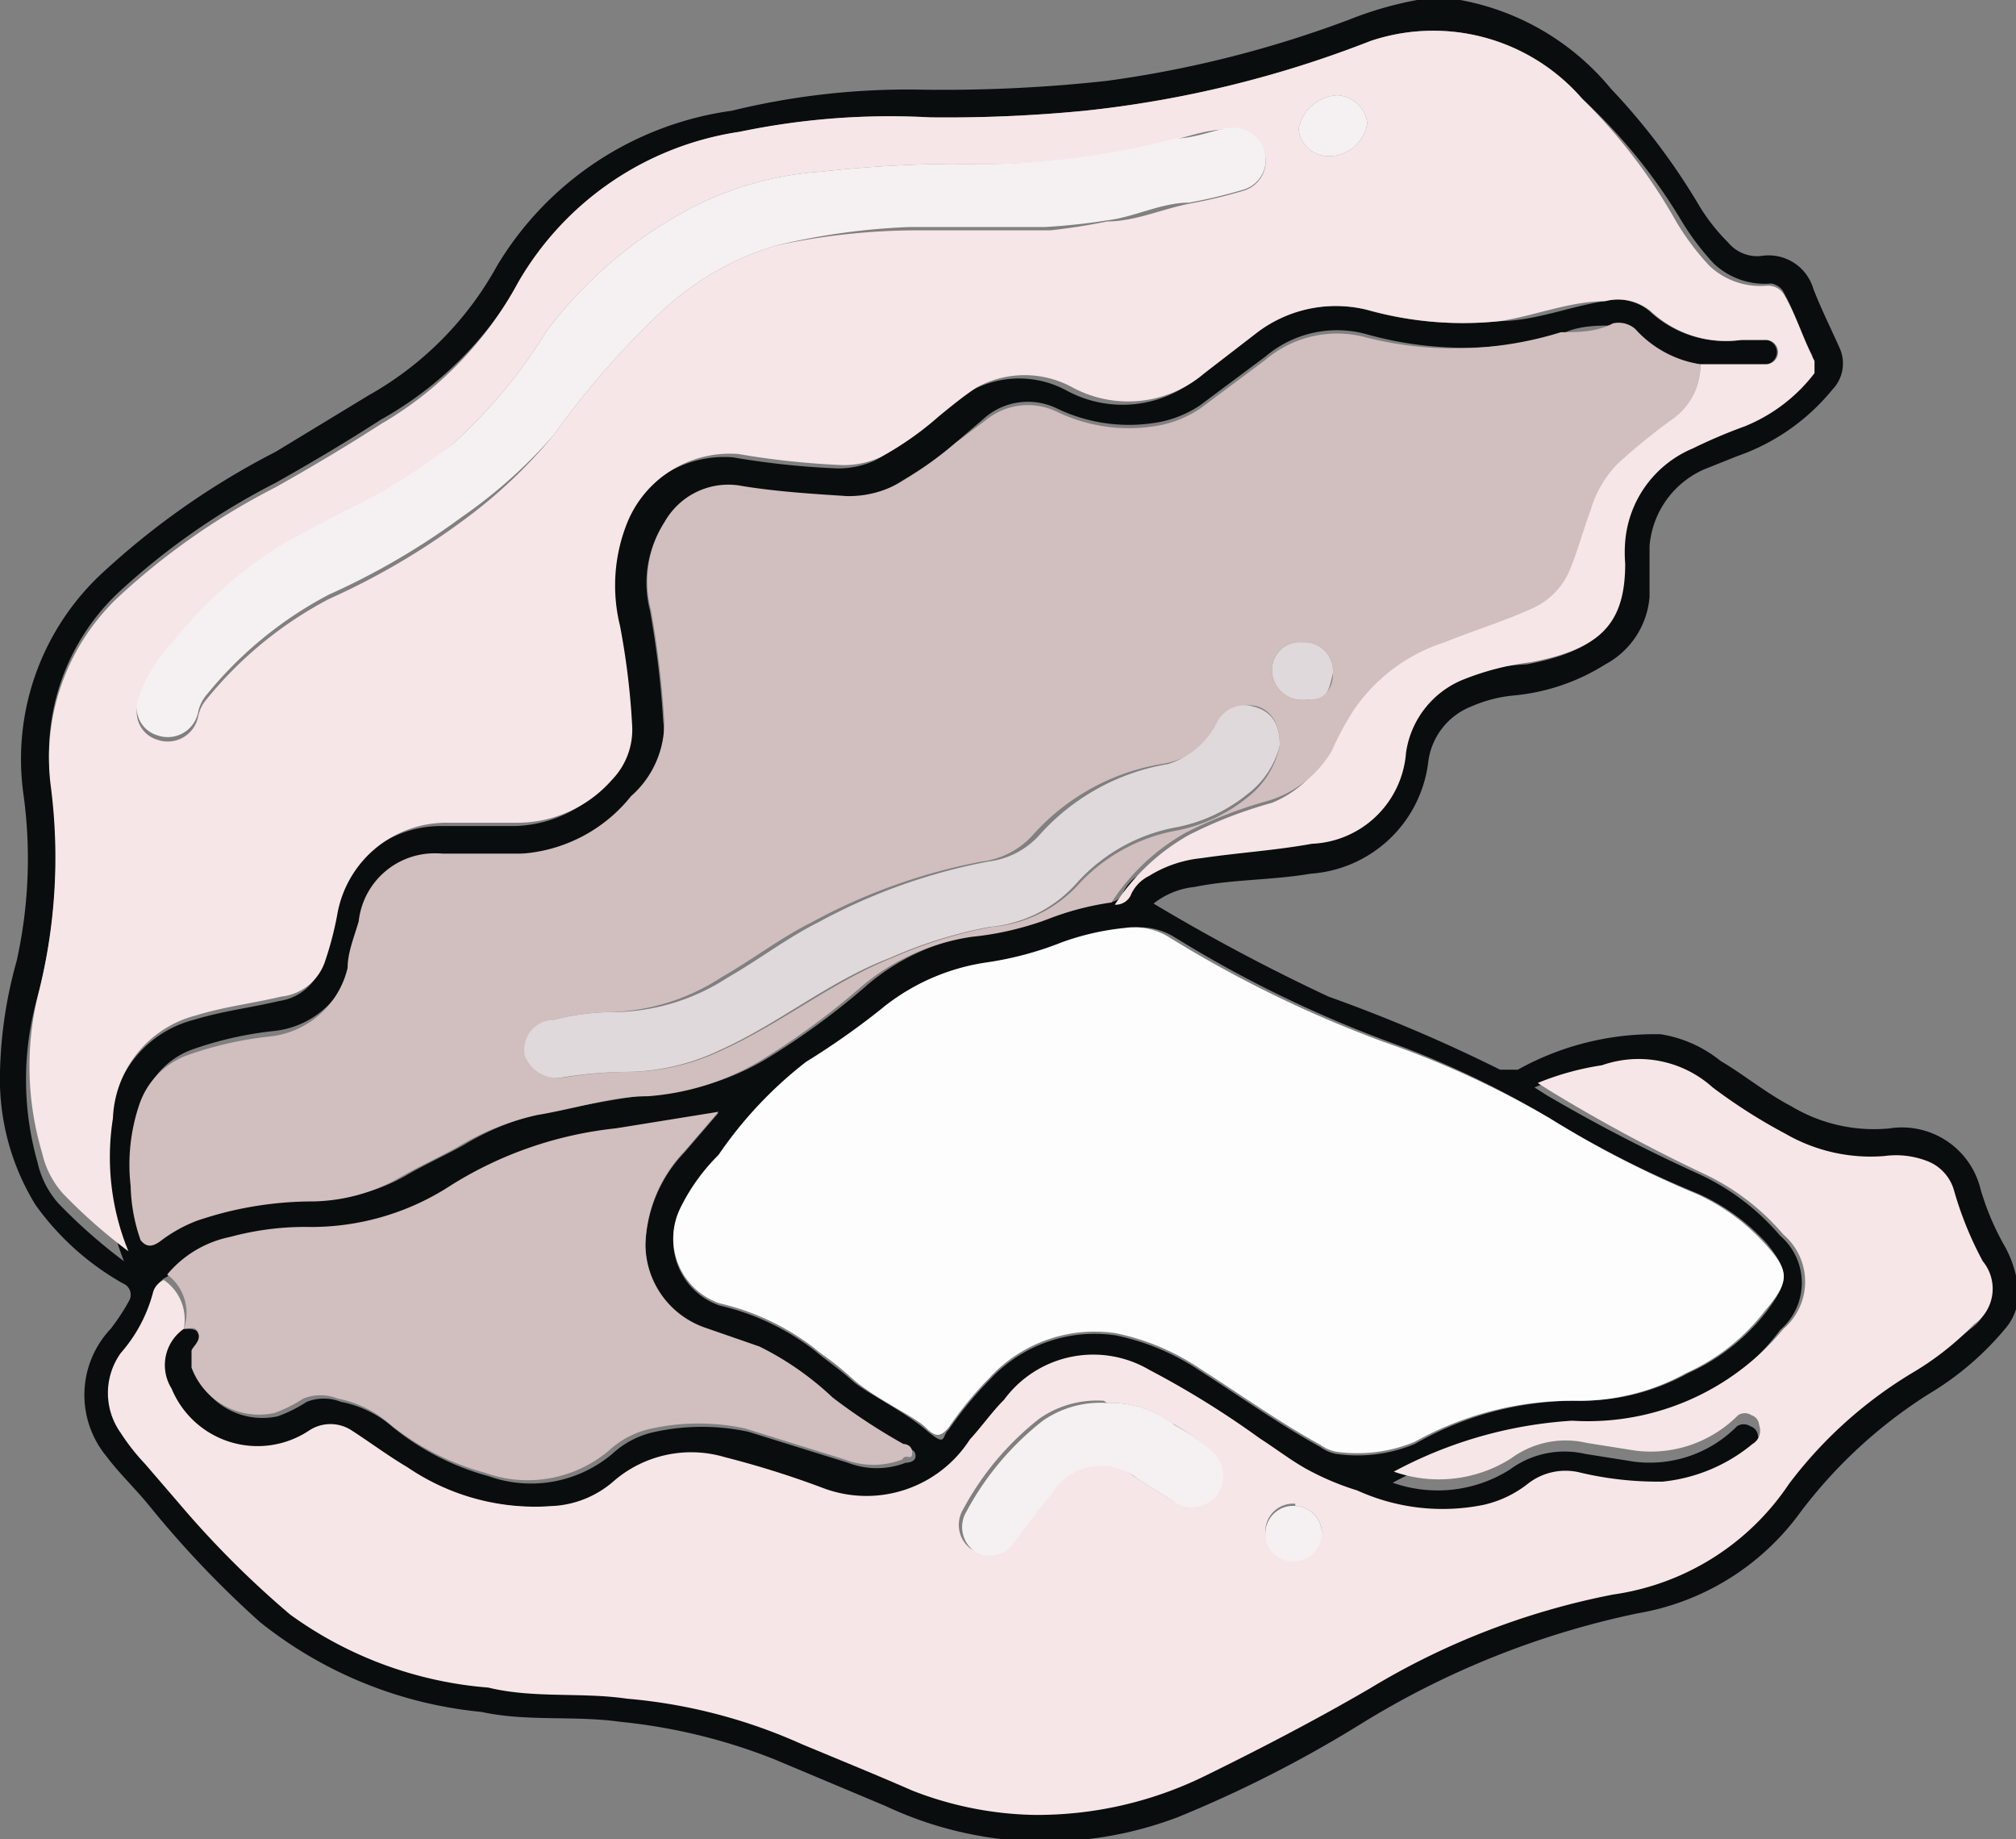
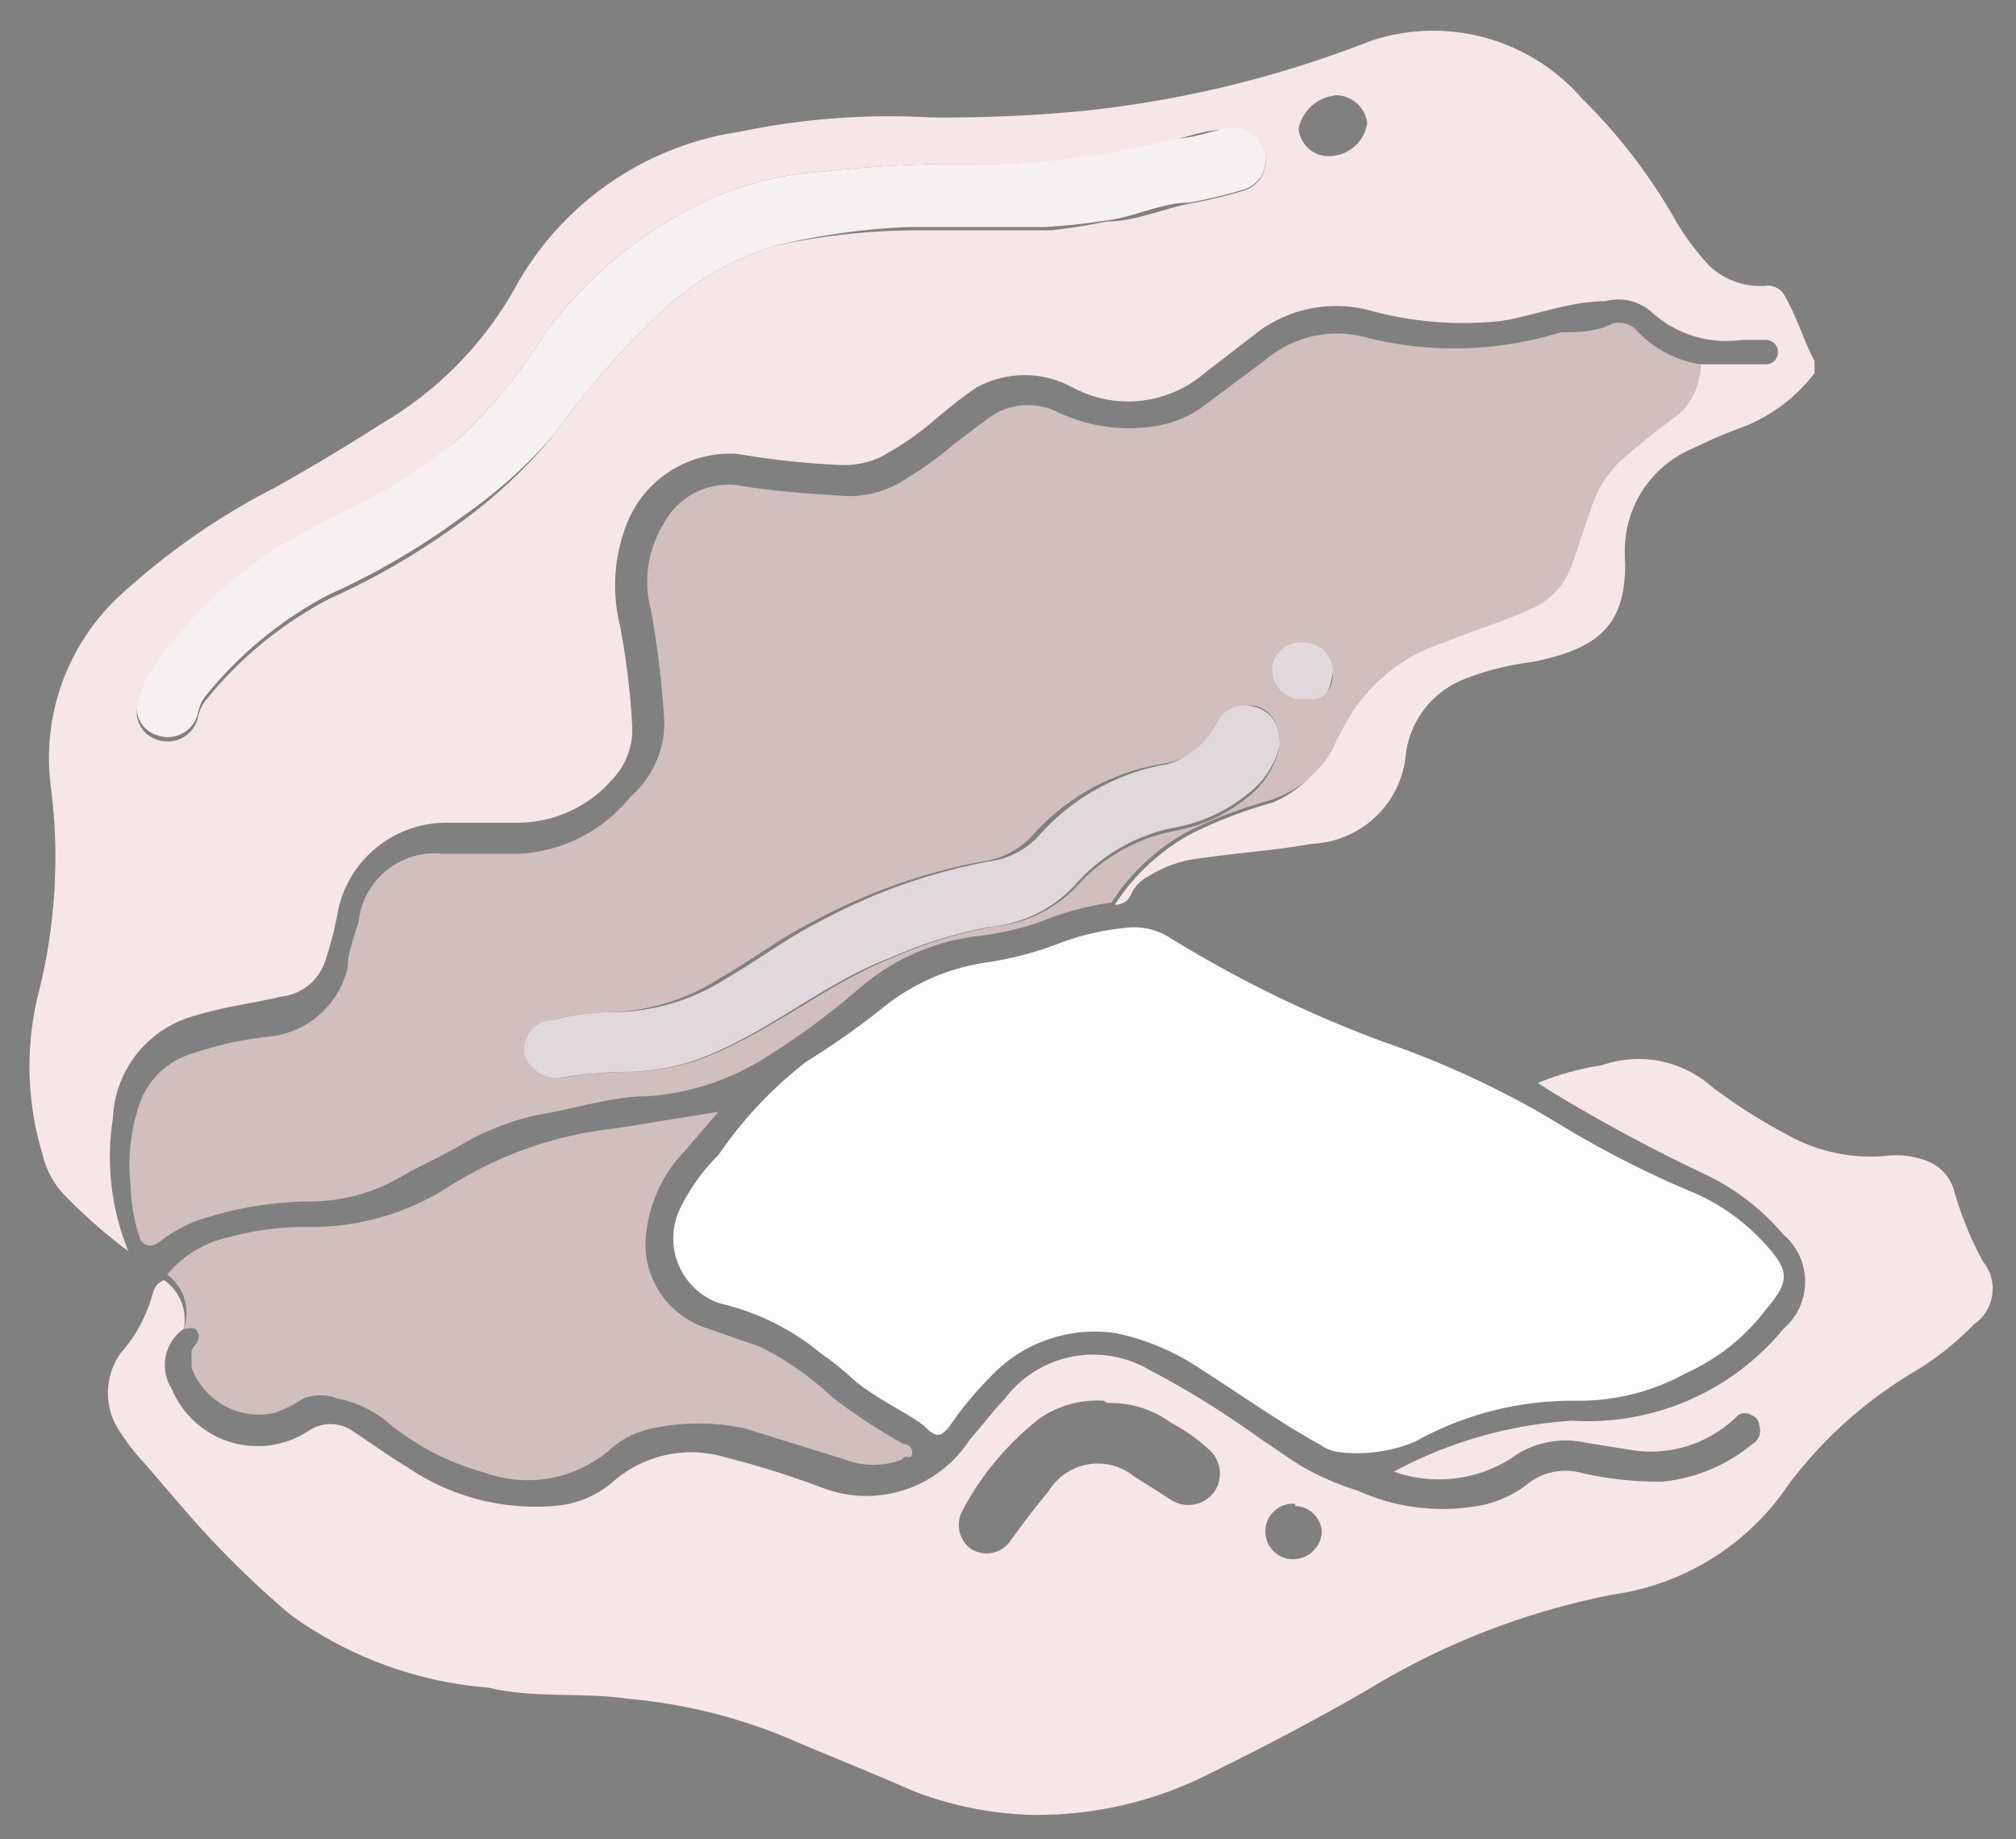
<svg xmlns="http://www.w3.org/2000/svg" id="Layer_1" data-name="Layer 1" viewBox="0 0 18.21 16.61">
  <rect x="0" y="0" width="18.21" height="16.61" fill="#808080" stroke="none" />
  <defs>
    <style>.cls-1{fill:#dfd9db;}.cls-2{fill:#0a0d0d;}.cls-3{fill:#f7e6e7;}.cls-4{fill:#d1bebe;}.cls-5{fill:#fdfdfd;}.cls-6{fill:#f5f1f3;}</style>
  </defs>
  <title>Artboard 101</title>
-   <path class="cls-1" d="M13.18,0V0a1.27,1.27,0,0,0-.39,0V0Z" />
-   <path class="cls-2" d="M12.8,0a1.28,1.28,0,0,1,.39,0A2.3,2.3,0,0,1,14.55.8a5.9,5.9,0,0,1,.8,1.06,1.72,1.72,0,0,0,.26.33.34.34,0,0,0,.31.12.42.42,0,0,1,.46.3c.07.18.16.36.24.54a.34.34,0,0,1-.07.37,1.92,1.92,0,0,1-.86.6l-.3.12a.83.83,0,0,0-.49.69c0,.15,0,.31,0,.46A.76.76,0,0,1,14.5,6a1.87,1.87,0,0,1-.82.28,1.24,1.24,0,0,0-.39.1.62.62,0,0,0-.39.51,1.15,1.15,0,0,1-1.06,1c-.35.06-.71.05-1.05.12a.71.71,0,0,0-.37.15A17.61,17.61,0,0,0,12,9a14.14,14.14,0,0,1,1.55.66c.06,0,.1,0,.16,0A2.54,2.54,0,0,1,15,9.34a1.14,1.14,0,0,1,.54.24c.22.13.41.29.64.41a1.45,1.45,0,0,0,.89.2.73.73,0,0,1,.82.55,2.41,2.41,0,0,0,.21.5,1,1,0,0,1,.12.33.49.49,0,0,1-.1.42,2.69,2.69,0,0,1-.7.6,4.38,4.38,0,0,0-1.16,1.07,2.29,2.29,0,0,1-1.47.91,7.77,7.77,0,0,0-2.5,1,11.13,11.13,0,0,1-1.65.84A3.38,3.38,0,0,1,8,16.31l-1-.42a5.14,5.14,0,0,0-1.39-.34c-.42-.06-.85,0-1.26-.09a3.78,3.78,0,0,1-2-.81,9.1,9.1,0,0,1-1-1.05c-.13-.16-.27-.29-.39-.45A.87.87,0,0,1,1,12a1.92,1.92,0,0,0,.17-.26.11.11,0,0,0-.06-.15,2.45,2.45,0,0,1-.79-.71A2.17,2.17,0,0,1,0,9.68a4,4,0,0,1,.15-1A4.25,4.25,0,0,0,.21,7.16a2.29,2.29,0,0,1,.73-2A7,7,0,0,1,2.49,4.08l.84-.51A3,3,0,0,0,4.49,2.4,2.94,2.94,0,0,1,6.61,1,6.68,6.68,0,0,1,8.34.81,13.5,13.5,0,0,0,10,.73,10.07,10.07,0,0,0,12.18.18,3.27,3.27,0,0,1,12.8,0ZM1.51,11.53a.17.17,0,0,0-.1.12,1.35,1.35,0,0,1-.29.54.62.62,0,0,0,0,.72,1.93,1.93,0,0,0,.22.28l.31.36a8.68,8.68,0,0,0,1,1,3.52,3.52,0,0,0,1.79.66c.41.07.84,0,1.25.1a4.85,4.85,0,0,1,1.58.41c.31.15.63.28,1,.42a3.17,3.17,0,0,0,1.1.22A3.44,3.44,0,0,0,10.85,16c.51-.24,1-.51,1.49-.79a6.71,6.71,0,0,1,2.2-.85,2.3,2.3,0,0,0,1.59-1,3.93,3.93,0,0,1,1.11-1A2.65,2.65,0,0,0,17.8,12a.39.39,0,0,0,.08-.57,3.18,3.18,0,0,1-.26-.64.4.4,0,0,0-.23-.26.78.78,0,0,0-.4-.05,1.54,1.54,0,0,1-.89-.2,4.93,4.93,0,0,1-.66-.42,1,1,0,0,0-1-.2,2.51,2.51,0,0,0-.58.16l.11.07a14.82,14.82,0,0,0,1.37.71,2.14,2.14,0,0,1,.74.56.56.56,0,0,1,0,.85,2.29,2.29,0,0,1-1.89.92,3.91,3.91,0,0,0-1.61.46,1.22,1.22,0,0,0,1.06-.12.83.83,0,0,1,.68-.14l.44.07a1.11,1.11,0,0,0,.93-.32.11.11,0,0,1,.12,0,.1.1,0,0,1,.07.09.14.14,0,0,1-.06.17,1.51,1.51,0,0,1-.81.34,3.05,3.05,0,0,1-.74-.08.55.55,0,0,0-.48.1,1,1,0,0,1-.4.19,1.86,1.86,0,0,1-1.14-.13,2.46,2.46,0,0,1-.47-.2c-.14-.08-.27-.18-.41-.27a8.16,8.16,0,0,0-1-.62,1,1,0,0,0-1.31.27c-.11.11-.2.24-.31.36a1.11,1.11,0,0,1-1.28.41,8.39,8.39,0,0,0-.89-.28,1.07,1.07,0,0,0-1,.21A.91.91,0,0,1,5,13.6a2.05,2.05,0,0,1-1.32-.34c-.17-.1-.33-.22-.5-.33a.35.35,0,0,0-.39,0,.84.84,0,0,1-1.24-.38A.4.4,0,0,1,1.66,12c.07,0,.13,0,.16.07s0,.12-.06.16,0,.09,0,.15a.65.65,0,0,0,.75.41,1.26,1.26,0,0,0,.26-.13.42.42,0,0,1,.31,0,1,1,0,0,1,.47.23,2.34,2.34,0,0,0,.86.44,1.14,1.14,0,0,0,1.12-.2.81.81,0,0,1,.39-.2,2,2,0,0,1,.84,0l.9.28a.72.72,0,0,0,.52,0s.09,0,.09-.06-.05-.06-.08-.08a5.42,5.42,0,0,1-.64-.42,2.7,2.7,0,0,0-.66-.46L6.37,12a.8.8,0,0,1-.54-.76,1.27,1.27,0,0,1,.35-.83l.31-.36-.93.15a3.49,3.49,0,0,0-1.48.51,2.31,2.31,0,0,1-1.32.38,2.59,2.59,0,0,0-.68.09A1,1,0,0,0,1.51,11.53ZM15.36,3.29a1,1,0,0,1-.59-.3.23.23,0,0,0-.2-.05c-.15,0-.32,0-.47.08a3.25,3.25,0,0,1-1.75,0,1,1,0,0,0-.92.2l-.59.44a1,1,0,0,1-.36.15,1.5,1.5,0,0,1-.93-.12.6.6,0,0,0-.64.07L8.63,4a3.21,3.21,0,0,1-.48.34.93.93,0,0,1-.54.16c-.31,0-.63,0-.94-.09A.66.66,0,0,0,6,4.72a1,1,0,0,0-.13.79,8.52,8.52,0,0,1,.12,1,.88.88,0,0,1-.2.68,1.39,1.39,0,0,1-1,.52H4a.69.69,0,0,0-.72.56c0,.14-.07.28-.1.42a.81.81,0,0,1-.7.62,3.26,3.26,0,0,0-.75.17.72.72,0,0,0-.43.44,1.69,1.69,0,0,0-.08.74,1.58,1.58,0,0,0,.09.49c0,.11.1.12.19,0A1.32,1.32,0,0,1,1.85,11a3.27,3.27,0,0,1,1-.17,1.63,1.63,0,0,0,.81-.21c.17-.1.35-.18.53-.28a2.37,2.37,0,0,1,.72-.29c.33-.06.65-.13,1-.17a2.31,2.31,0,0,0,1-.31,6.7,6.7,0,0,0,.93-.68,2,2,0,0,1,1-.45,2.73,2.73,0,0,0,.63-.14A2.66,2.66,0,0,1,10,8.15a.15.15,0,0,0,.15-.1.35.35,0,0,1,.16-.16,1.1,1.1,0,0,1,.47-.16c.33-.05.66-.07,1-.13a.89.89,0,0,0,.85-.82.84.84,0,0,1,.51-.66A2.45,2.45,0,0,1,13.79,6c.62-.12.87-.34.85-.89a1.23,1.23,0,0,1,0-.2A1,1,0,0,1,15.27,4a4.73,4.73,0,0,1,.47-.2,1.5,1.5,0,0,0,.63-.48s0-.07,0-.11c-.1-.19-.16-.4-.27-.59A.17.17,0,0,0,16,2.56a.67.67,0,0,1-.52-.18,2.32,2.32,0,0,1-.3-.4A5,5,0,0,0,14.29.89,1.78,1.78,0,0,0,12.38.37,9.94,9.94,0,0,1,9.8,1a12.93,12.93,0,0,1-1.39.06,6.63,6.63,0,0,0-1.72.13,2.78,2.78,0,0,0-2,1.36A3.28,3.28,0,0,1,3.44,3.79c-.31.2-.63.39-.95.57a6.3,6.3,0,0,0-1.43,1,2,2,0,0,0-.6,1.71A5,5,0,0,1,.34,9a2.73,2.73,0,0,0,0,1.5.82.82,0,0,0,.19.37,4.88,4.88,0,0,0,.59.52h0A2.24,2.24,0,0,1,1,10.14a1,1,0,0,1,.75-.93c.26-.08.52-.11.77-.17a.47.47,0,0,0,.39-.34A3,3,0,0,0,3,8.27a1,1,0,0,1,1-.81h.62a1.14,1.14,0,0,0,.86-.39.65.65,0,0,0,.18-.49,6.7,6.7,0,0,0-.11-.9,1.52,1.52,0,0,1,.07-.94,1,1,0,0,1,1-.61,7.3,7.3,0,0,0,.94.1.8.8,0,0,0,.34-.07,2.8,2.8,0,0,0,.53-.37c.11-.09.22-.18.34-.26a.9.9,0,0,1,.87,0,1.06,1.06,0,0,0,1.19-.13L11.35,3a1.18,1.18,0,0,1,1-.2,3.19,3.19,0,0,0,1.19.1c.32,0,.63-.13.95-.18a.46.46,0,0,1,.41.09,1,1,0,0,0,.82.26h.21a.11.11,0,0,1,.12.1.11.11,0,0,1-.1.12l-.12,0Zm-1.11,9.36a2,2,0,0,0,1-.25,1.85,1.85,0,0,0,.71-.56c.2-.27.2-.36,0-.61a1.87,1.87,0,0,0-.62-.45A9.14,9.14,0,0,1,14,10.1a8.38,8.38,0,0,0-1.45-.69,10.76,10.76,0,0,1-1.93-.94.6.6,0,0,0-.41-.09,2.35,2.35,0,0,0-.57.13,3,3,0,0,1-.67.18A1.94,1.94,0,0,0,8,9.08a7,7,0,0,1-.72.53,3.7,3.7,0,0,0-.79.84,1.77,1.77,0,0,0-.34.47.62.62,0,0,0,.35.87,2.22,2.22,0,0,1,.85.4c.12.1.24.18.35.28s.46.27.66.44.14.06.21,0a3.28,3.28,0,0,1,.37-.45,1.29,1.29,0,0,1,1.14-.4,2.13,2.13,0,0,1,.76.32c.36.23.71.48,1.09.69a.35.35,0,0,0,.14.06,1.35,1.35,0,0,0,.71-.09A2.92,2.92,0,0,1,14.25,12.65Z" />
  <path class="cls-3" d="M15.36,3.29h.48l.12,0a.11.11,0,0,0,.1-.12.11.11,0,0,0-.12-.1h-.21a1,1,0,0,1-.82-.26.46.46,0,0,0-.41-.09c-.32,0-.63.13-.95.18a3.19,3.19,0,0,1-1.19-.1,1.18,1.18,0,0,0-1,.2l-.48.37a1.06,1.06,0,0,1-1.19.13.9.9,0,0,0-.87,0c-.12.08-.23.17-.34.26a2.8,2.8,0,0,1-.53.37.8.8,0,0,1-.34.07,7.3,7.3,0,0,1-.94-.1,1,1,0,0,0-1,.61,1.52,1.52,0,0,0-.07.94,6.7,6.7,0,0,1,.11.9.65.65,0,0,1-.18.49,1.14,1.14,0,0,1-.86.39H4.05a1,1,0,0,0-1,.81,3,3,0,0,1-.11.43A.47.47,0,0,1,2.54,9c-.25.06-.51.09-.77.17a1,1,0,0,0-.75.93,2.24,2.24,0,0,0,.14,1.2h0a4.88,4.88,0,0,1-.59-.52.82.82,0,0,1-.19-.37A2.73,2.73,0,0,1,.34,9,5,5,0,0,0,.46,7.11a2,2,0,0,1,.6-1.71,6.3,6.3,0,0,1,1.43-1c.32-.18.64-.37.95-.57A3.28,3.28,0,0,0,4.68,2.55a2.78,2.78,0,0,1,2-1.36,6.63,6.63,0,0,1,1.72-.13A12.93,12.93,0,0,0,9.8,1,9.94,9.94,0,0,0,12.38.37a1.78,1.78,0,0,1,1.91.52A5,5,0,0,1,15.14,2a2.32,2.32,0,0,0,.3.4.67.67,0,0,0,.52.18.17.17,0,0,1,.16.09c.11.19.17.4.27.59,0,0,0,.07,0,.11a1.5,1.5,0,0,1-.63.48,4.73,4.73,0,0,0-.47.2,1,1,0,0,0-.61.84,1.23,1.23,0,0,0,0,.2c0,.55-.23.77-.85.89a2.45,2.45,0,0,0-.62.16.84.84,0,0,0-.51.66.89.89,0,0,1-.85.82c-.33.06-.66.08-1,.13a1.1,1.1,0,0,0-.47.16.35.35,0,0,0-.16.16.15.15,0,0,1-.15.1,1.92,1.92,0,0,1,.67-.63,4,4,0,0,1,.75-.29A1,1,0,0,0,12,6.78a2.64,2.64,0,0,1,.2-.37,1.57,1.57,0,0,1,.82-.61c.27-.11.54-.19.8-.31a.66.66,0,0,0,.32-.32c.08-.19.13-.38.2-.57a1,1,0,0,1,.25-.42,5.84,5.84,0,0,1,.48-.39A.59.59,0,0,0,15.36,3.29ZM8.62,1.48a11.3,11.3,0,0,0-1.2.07,3,3,0,0,0-1.1.29A3.89,3.89,0,0,0,4.93,3,4.61,4.61,0,0,1,4.1,4a5.18,5.18,0,0,1-.87.6c-.23.11-.45.23-.67.35a3.83,3.83,0,0,0-1,.89,1.39,1.39,0,0,0-.3.48.26.26,0,0,0,.16.36.28.28,0,0,0,.37-.21.35.35,0,0,1,.08-.16,3.54,3.54,0,0,1,1.1-.9,6.49,6.49,0,0,0,1.2-.7A4.49,4.49,0,0,0,5,3.93a7.59,7.59,0,0,1,1-1.14,2.62,2.62,0,0,1,1-.57,6.1,6.1,0,0,1,1.27-.14c.41,0,.81,0,1.22,0A5.62,5.62,0,0,0,10,2c.25,0,.49-.11.74-.16a4.54,4.54,0,0,0,.5-.12.28.28,0,0,0,.18-.35.3.3,0,0,0-.35-.2c-.15,0-.3.05-.45.09A7.06,7.06,0,0,1,8.62,1.48ZM12,1.41a.35.35,0,0,0,.35-.3.29.29,0,0,0-.27-.25.38.38,0,0,0-.35.3A.27.27,0,0,0,12,1.41Z" />
  <path class="cls-4" d="M15.36,3.29a.59.59,0,0,1-.26.5,5.84,5.84,0,0,0-.48.39,1,1,0,0,0-.25.42c-.07.19-.12.38-.2.57a.66.66,0,0,1-.32.32c-.26.12-.53.2-.8.31a1.57,1.57,0,0,0-.82.61,2.64,2.64,0,0,0-.2.37,1,1,0,0,1-.57.45,4,4,0,0,0-.75.29,1.92,1.92,0,0,0-.67.63,2.66,2.66,0,0,0-.63.17,2.73,2.73,0,0,1-.63.14,2,2,0,0,0-1,.45,6.7,6.7,0,0,1-.93.68,2.31,2.31,0,0,1-1,.31c-.32,0-.64.11-1,.17a2.37,2.37,0,0,0-.72.29c-.18.1-.36.18-.53.28a1.63,1.63,0,0,1-.81.21,3.27,3.27,0,0,0-1,.17,1.32,1.32,0,0,0-.33.18c-.09.07-.14.06-.19,0a1.58,1.58,0,0,1-.09-.49,1.69,1.69,0,0,1,.08-.74.72.72,0,0,1,.43-.44,3.26,3.26,0,0,1,.75-.17.81.81,0,0,0,.7-.62c0-.14.06-.28.1-.42A.69.69,0,0,1,4,7.71h.7a1.39,1.39,0,0,0,1-.52A.88.88,0,0,0,6,6.51a8.52,8.52,0,0,0-.12-1A1,1,0,0,1,6,4.72a.66.66,0,0,1,.71-.33c.31.05.63.07.94.09a.93.93,0,0,0,.54-.16A3.21,3.21,0,0,0,8.63,4l.28-.21a.6.6,0,0,1,.64-.07,1.5,1.5,0,0,0,.93.12,1,1,0,0,0,.36-.15l.59-.44a1,1,0,0,1,.92-.2A3.25,3.25,0,0,0,14.1,3c.15,0,.32,0,.47-.08a.23.23,0,0,1,.2.05A1,1,0,0,0,15.36,3.29Zm-3.8,3.44c0-.2-.08-.31-.2-.35a.28.28,0,0,0-.32.13.74.74,0,0,1-.55.39,2,2,0,0,0-1.16.64.74.74,0,0,1-.46.24,5.25,5.25,0,0,0-1.54.55c-.28.14-.54.34-.82.5a1.92,1.92,0,0,1-1,.31A2.17,2.17,0,0,0,5,9.21a.27.27,0,0,0-.24.32.31.31,0,0,0,.34.2,3.66,3.66,0,0,1,.57-.05,2,2,0,0,0,.86-.2c.53-.24,1-.62,1.53-.83a4.08,4.08,0,0,1,.9-.28A1.19,1.19,0,0,0,9.73,8a1.59,1.59,0,0,1,.9-.5,1.46,1.46,0,0,0,.64-.3A.79.79,0,0,0,11.56,6.73Zm.22-.41c.17,0,.26-.08.26-.24a.26.26,0,0,0-.28-.28.25.25,0,0,0-.27.25A.27.27,0,0,0,11.78,6.32Z" />
  <path class="cls-3" d="M1.66,12a.4.4,0,0,0-.11.54.84.84,0,0,0,1.24.38.35.35,0,0,1,.39,0c.17.11.33.23.5.33A2.05,2.05,0,0,0,5,13.6a.91.91,0,0,0,.55-.23,1.07,1.07,0,0,1,1-.21,8.39,8.39,0,0,1,.89.28A1.11,1.11,0,0,0,8.76,13c.11-.12.2-.25.31-.36a1,1,0,0,1,1.31-.27,8.16,8.16,0,0,1,1,.62c.14.09.27.19.41.27a2.46,2.46,0,0,0,.47.2,1.86,1.86,0,0,0,1.14.13,1,1,0,0,0,.4-.19.55.55,0,0,1,.48-.1,3.05,3.05,0,0,0,.74.08,1.51,1.51,0,0,0,.81-.34.14.14,0,0,0,.06-.17.1.1,0,0,0-.07-.09.11.11,0,0,0-.12,0,1.11,1.11,0,0,1-.93.32l-.44-.07a.83.83,0,0,0-.68.14,1.22,1.22,0,0,1-1.06.12,3.91,3.91,0,0,1,1.61-.46A2.29,2.29,0,0,0,16.11,12a.56.56,0,0,0,0-.85,2.14,2.14,0,0,0-.74-.56A14.82,14.82,0,0,1,14,9.85l-.11-.07a2.51,2.51,0,0,1,.58-.16,1,1,0,0,1,1,.2,4.93,4.93,0,0,0,.66.42,1.54,1.54,0,0,0,.89.2.78.78,0,0,1,.4.05.4.4,0,0,1,.23.26,3.18,3.18,0,0,0,.26.64.39.39,0,0,1-.08.57,2.65,2.65,0,0,1-.56.44,3.93,3.93,0,0,0-1.11,1,2.3,2.3,0,0,1-1.59,1,6.71,6.71,0,0,0-2.2.85c-.48.28-1,.55-1.49.79a3.44,3.44,0,0,1-1.54.35,3.17,3.17,0,0,1-1.1-.22c-.32-.14-.64-.27-1-.42a4.85,4.85,0,0,0-1.58-.41c-.41-.06-.84,0-1.25-.1a3.52,3.52,0,0,1-1.79-.66,8.68,8.68,0,0,1-1-1l-.31-.36a1.93,1.93,0,0,1-.22-.28.62.62,0,0,1,0-.72,1.35,1.35,0,0,0,.29-.54.17.17,0,0,1,.1-.12A.43.43,0,0,1,1.66,12Zm8.31.65a.91.91,0,0,0-.58.16,2.6,2.6,0,0,0-.69.82.27.27,0,0,0,.06.35.26.26,0,0,0,.37-.07c.11-.15.22-.3.34-.44a.52.52,0,0,1,.77-.14l.33.21a.29.29,0,0,0,.4-.07.29.29,0,0,0-.05-.38,1.61,1.61,0,0,0-.34-.24A.93.93,0,0,0,10,12.67Zm1.73.93a.25.25,0,0,0-.27.24.25.25,0,0,0,.27.26.26.26,0,0,0,.24-.25A.25.25,0,0,0,11.7,13.6Z" />
  <path class="cls-5" d="M14.25,12.65a2.92,2.92,0,0,0-1.47.37,1.35,1.35,0,0,1-.71.09.35.35,0,0,1-.14-.06c-.38-.21-.73-.46-1.09-.69a2.13,2.13,0,0,0-.76-.32,1.29,1.29,0,0,0-1.14.4,3.28,3.28,0,0,0-.37.45c-.07.08-.11.1-.21,0s-.46-.26-.66-.44-.23-.18-.35-.28a2.22,2.22,0,0,0-.85-.4.62.62,0,0,1-.35-.87,1.77,1.77,0,0,1,.34-.47,3.7,3.7,0,0,1,.79-.84A7,7,0,0,0,8,9.08a1.94,1.94,0,0,1,.92-.39,3,3,0,0,0,.67-.18,2.35,2.35,0,0,1,.57-.13.6.6,0,0,1,.41.09,10.76,10.76,0,0,0,1.93.94A8.38,8.38,0,0,1,14,10.1a9.14,9.14,0,0,0,1.32.68,1.87,1.87,0,0,1,.62.45c.23.25.23.34,0,.61a1.85,1.85,0,0,1-.71.56A2,2,0,0,1,14.25,12.65Z" />
  <path class="cls-4" d="M1.66,12a.43.43,0,0,0-.15-.49,1,1,0,0,1,.57-.34,2.59,2.59,0,0,1,.68-.09,2.31,2.31,0,0,0,1.32-.38,3.49,3.49,0,0,1,1.48-.51l.93-.15-.31.36a1.27,1.27,0,0,0-.35.83.8.8,0,0,0,.54.76l.49.17a2.7,2.7,0,0,1,.66.46,5.42,5.42,0,0,0,.64.42s.08,0,.08.08-.06,0-.09.06a.72.72,0,0,1-.52,0l-.9-.28a2,2,0,0,0-.84,0,.81.81,0,0,0-.39.2,1.14,1.14,0,0,1-1.12.2,2.34,2.34,0,0,1-.86-.44,1,1,0,0,0-.47-.23.42.42,0,0,0-.31,0,1.26,1.26,0,0,1-.26.13.65.65,0,0,1-.75-.41c0-.06,0-.12,0-.15s.09-.09.06-.16S1.73,12,1.66,12Z" />
  <path class="cls-6" d="M8.62,1.48a7.06,7.06,0,0,0,2-.23c.15,0,.3-.06.45-.09a.3.3,0,0,1,.35.2.28.28,0,0,1-.18.35,4.54,4.54,0,0,1-.5.12c-.25,0-.49.13-.74.16a5.62,5.62,0,0,1-.56.06c-.41,0-.81,0-1.22,0A6.1,6.1,0,0,0,7,2.22a2.62,2.62,0,0,0-1,.57A7.59,7.59,0,0,0,5,3.93a4.49,4.49,0,0,1-.83.74,6.49,6.49,0,0,1-1.2.7,3.54,3.54,0,0,0-1.1.9.35.35,0,0,0-.08.16.28.28,0,0,1-.37.21.26.26,0,0,1-.16-.36,1.39,1.39,0,0,1,.3-.48,3.83,3.83,0,0,1,1-.89c.22-.12.44-.24.67-.35A5.18,5.18,0,0,0,4.1,4,4.61,4.61,0,0,0,4.93,3,3.89,3.89,0,0,1,6.32,1.84a3,3,0,0,1,1.1-.29A11.3,11.3,0,0,1,8.62,1.48Z" />
-   <path class="cls-6" d="M12,1.41a.27.27,0,0,1-.27-.25.38.38,0,0,1,.35-.3.29.29,0,0,1,.27.25A.35.35,0,0,1,12,1.41Z" />
  <path class="cls-1" d="M11.56,6.73a.79.79,0,0,1-.29.44,1.46,1.46,0,0,1-.64.3,1.59,1.59,0,0,0-.9.5,1.19,1.19,0,0,1-.79.4,4.08,4.08,0,0,0-.9.28c-.55.21-1,.59-1.53.83a2,2,0,0,1-.86.2,3.66,3.66,0,0,0-.57.05.31.31,0,0,1-.34-.2A.27.27,0,0,1,5,9.21a2.17,2.17,0,0,1,.57-.07,1.92,1.92,0,0,0,1-.31c.28-.16.54-.36.82-.5a5.25,5.25,0,0,1,1.54-.55.74.74,0,0,0,.46-.24,2,2,0,0,1,1.16-.64A.74.74,0,0,0,11,6.51a.28.28,0,0,1,.32-.13C11.48,6.42,11.56,6.53,11.56,6.73Z" />
  <path class="cls-1" d="M11.78,6.32a.27.27,0,0,1-.29-.27.25.25,0,0,1,.27-.25.26.26,0,0,1,.28.28C12,6.24,12,6.32,11.78,6.32Z" />
-   <path class="cls-6" d="M10,12.67a.93.93,0,0,1,.61.2,1.61,1.61,0,0,1,.34.24.29.29,0,0,1,.05.38.29.29,0,0,1-.4.07l-.33-.21a.52.52,0,0,0-.77.14c-.12.14-.23.29-.34.44a.26.26,0,0,1-.37.07.27.27,0,0,1-.06-.35,2.6,2.6,0,0,1,.69-.82A.91.91,0,0,1,10,12.67Z" />
-   <path class="cls-6" d="M11.7,13.6a.25.25,0,0,1,.24.25.26.26,0,0,1-.24.25.25.25,0,0,1-.27-.26A.25.25,0,0,1,11.7,13.6Z" />
</svg>